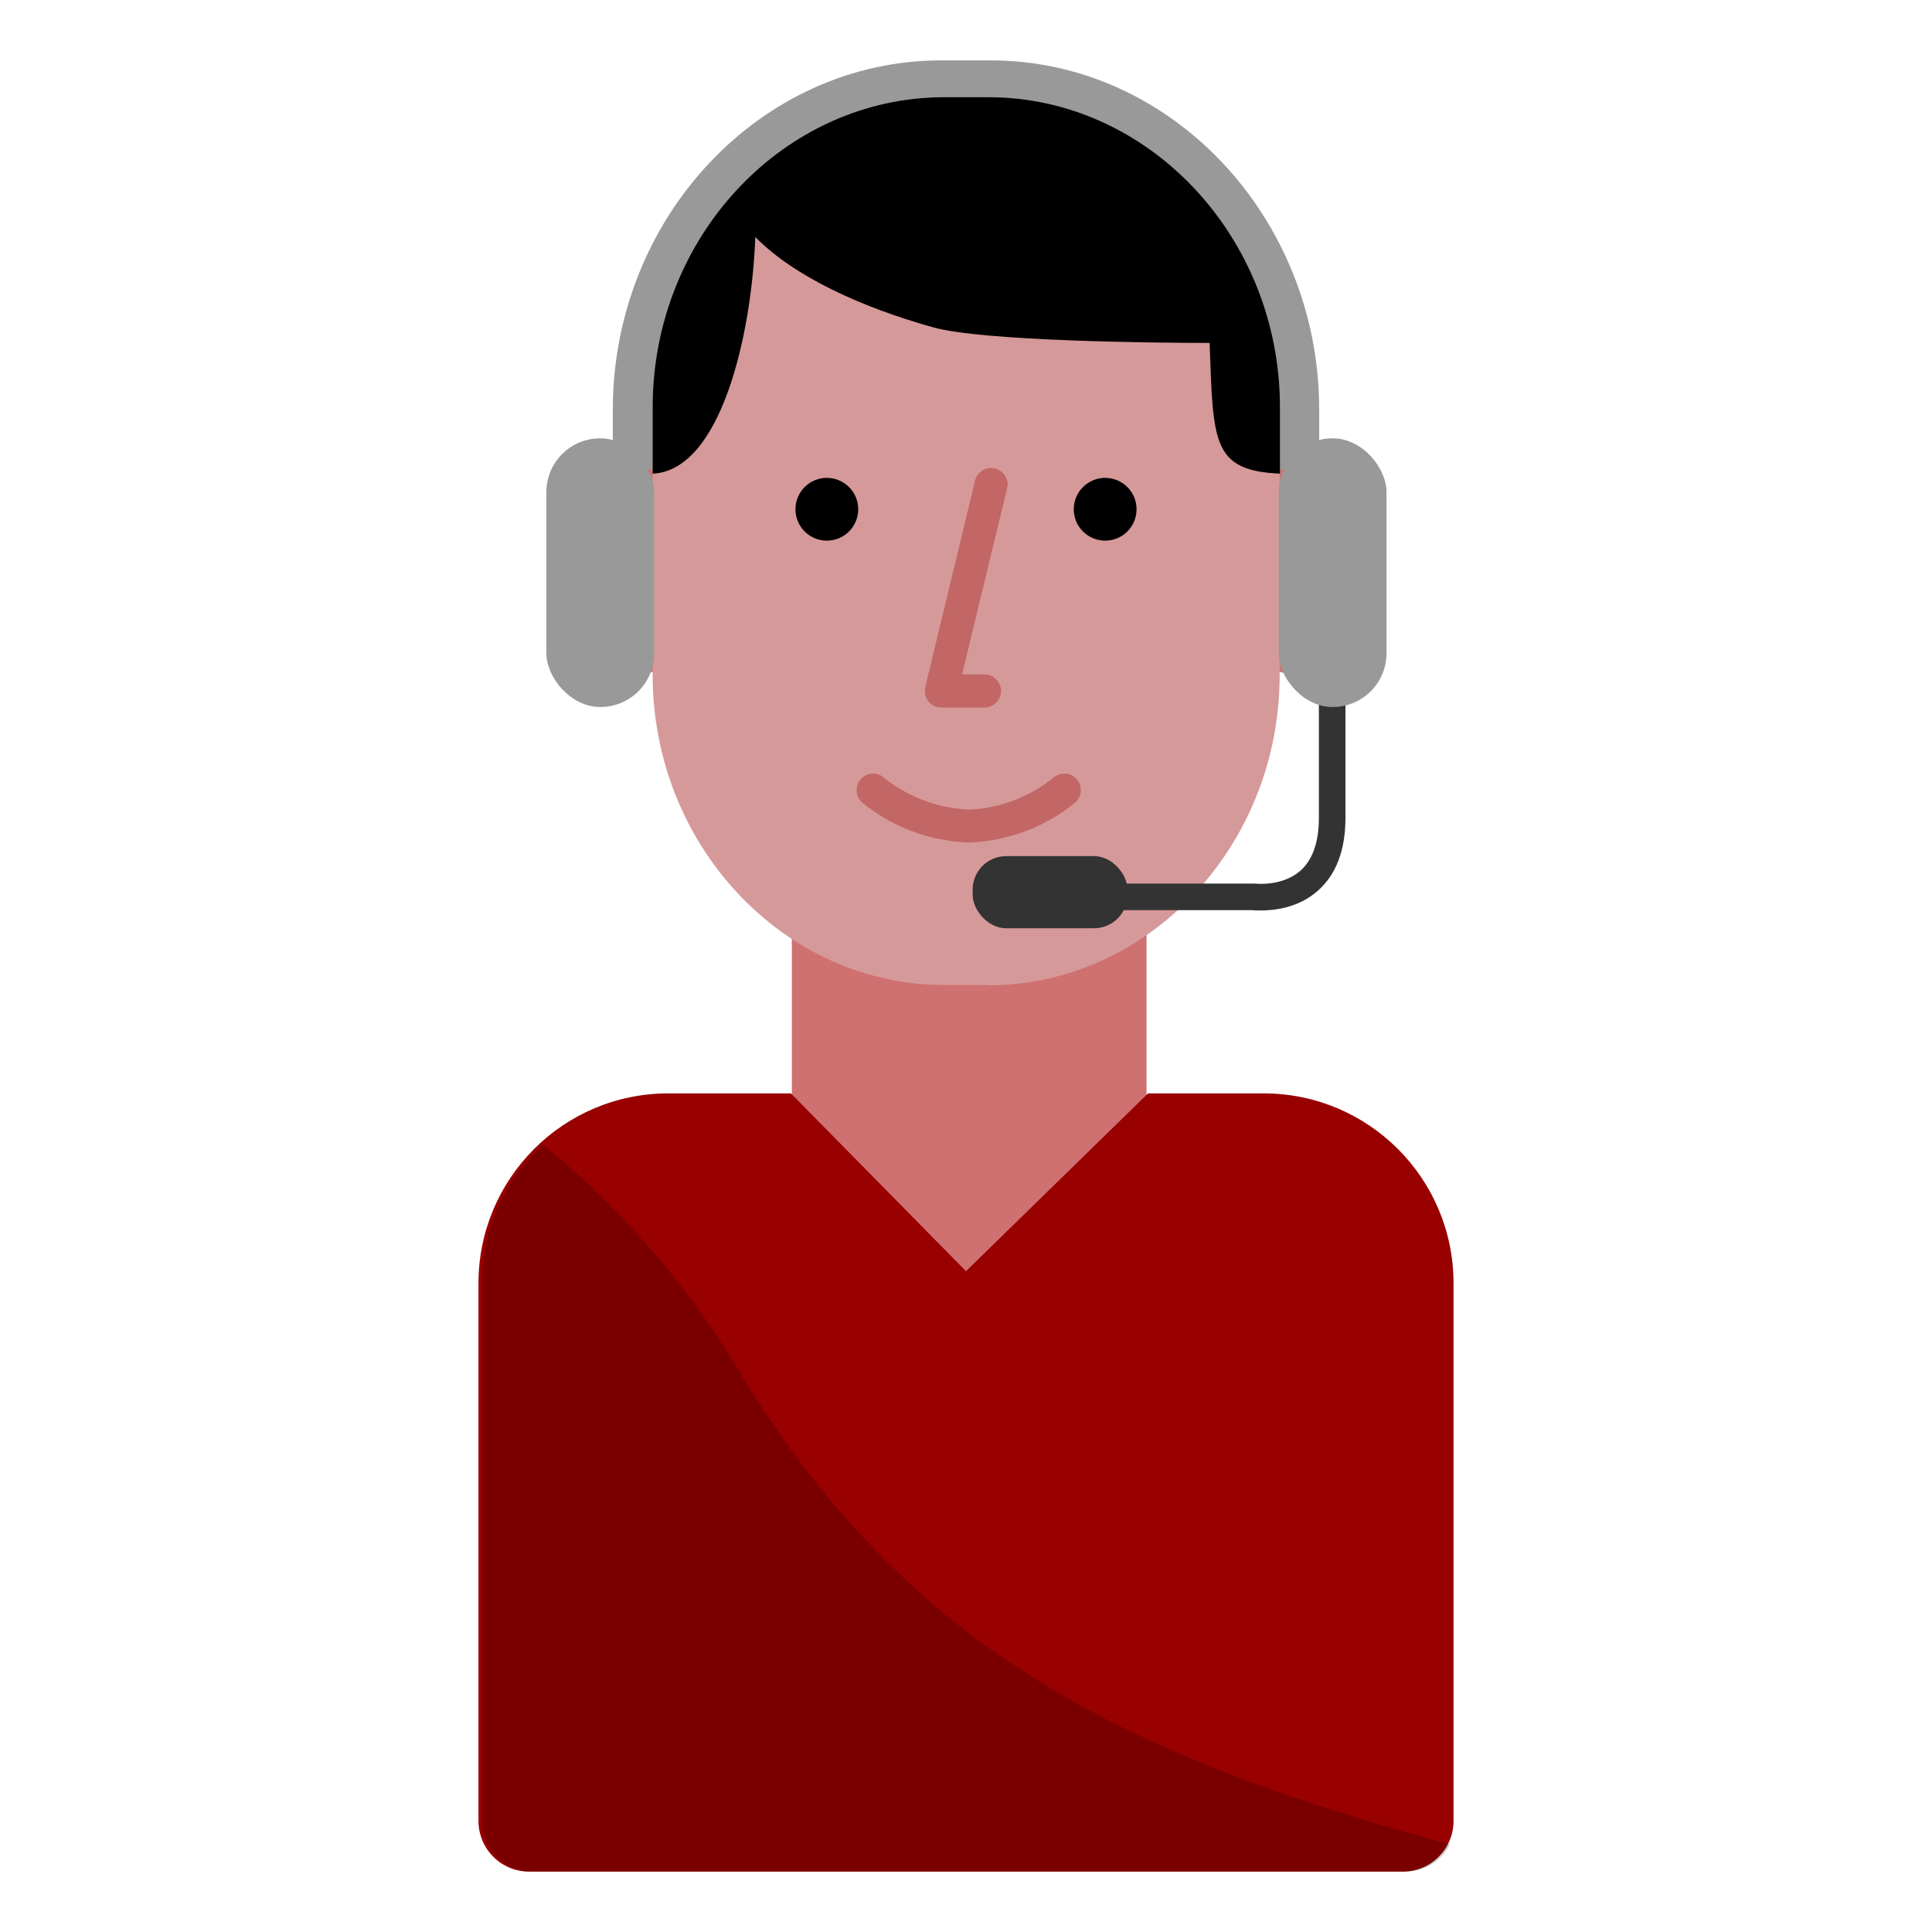
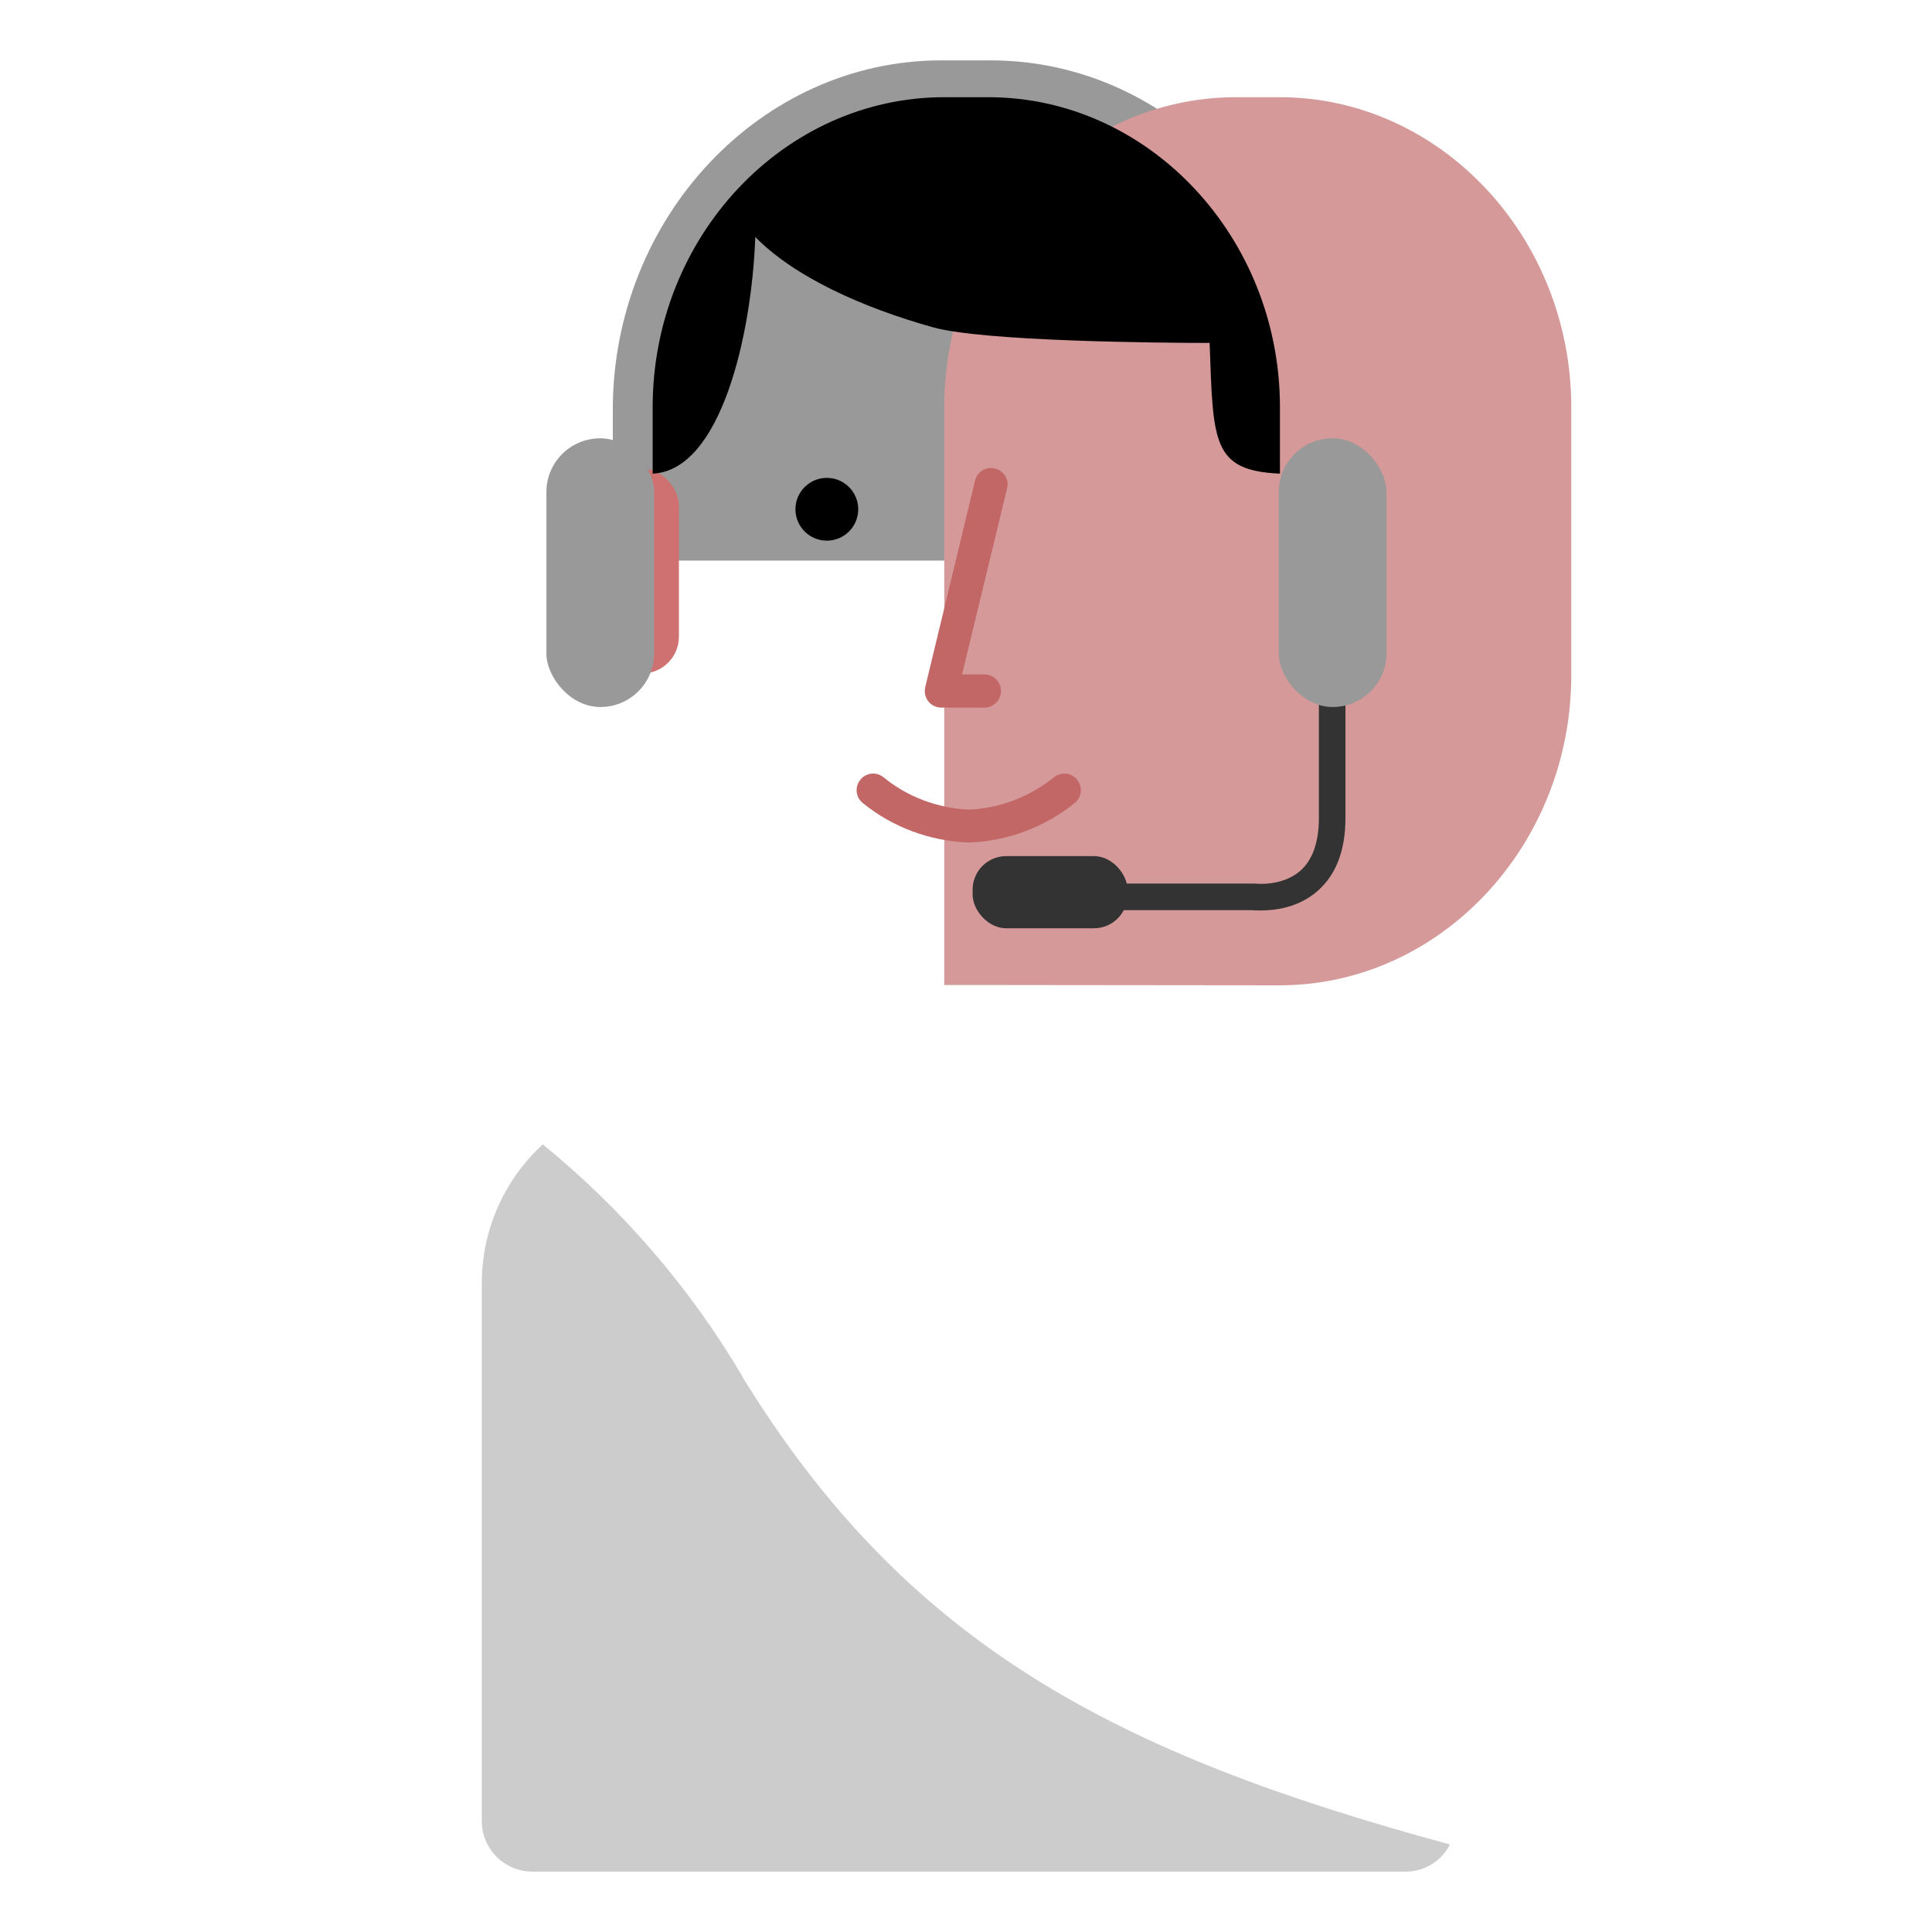
<svg xmlns="http://www.w3.org/2000/svg" id="Design_64_px" viewBox="0 0 64 64">
  <defs>
    <style>.cls-1{fill:#900;}.cls-2{fill:#999;}.cls-3{fill:#333;}.cls-4{fill:#cf7170;}.cls-5{fill:#c26666;}.cls-6{fill:#d69999;}.cls-7{isolation:isolate;opacity:.2;}</style>
  </defs>
  <path class="cls-2" d="M43.7,18.57v-5c0-6.36-4.9-11.57-10.88-11.57h-1.64c-5.98,0-10.88,5.21-10.88,11.57v5h23.4Z" />
  <g id="Neck">
-     <path class="cls-4" d="M37.98,39.87l-4.83,2.95c-.64,.39-1.45,.39-2.08,0l-4.84-2.96v-11.89h11.75v11.9Z" />
-   </g>
+     </g>
  <g id="Shirt">
-     <path class="cls-1" d="M22.14,36.22h4.06l5.8,5.89,6.03-5.89h3.83c3.47,0,6.29,2.81,6.29,6.29v17.81c0,.93-.75,1.68-1.68,1.68H17.53c-.93,0-1.68-.75-1.68-1.68v-17.81c0-3.47,2.81-6.29,6.29-6.29h0Z" />
-   </g>
+     </g>
  <g id="Shirt_shadow" class="cls-7">
    <path d="M24.59,45.59c-1.73-2.93-3.97-5.53-6.61-7.68-1.29,1.18-2.02,2.85-2.02,4.6v17.81c0,.93,.75,1.68,1.68,1.68h28.93c.62,0,1.18-.35,1.46-.9-11.14-3.02-18-6.64-23.45-15.51Z" />
  </g>
  <rect class="cls-4" x="19.87" y="15.52" width="2.62" height="6.79" rx="1.22" ry="1.22" />
  <rect class="cls-4" x="41.51" y="15.52" width="2.62" height="6.79" rx="1.22" ry="1.22" />
  <g id="Male_head">
-     <path class="cls-6" d="M32.73,32.63h-1.45c-5.31,0-9.66-4.62-9.66-10.27V13.49c0-5.65,4.35-10.27,9.66-10.27h1.45c5.31,0,9.66,4.62,9.66,10.27v8.88c0,5.65-4.35,10.27-9.66,10.27Z" />
+     <path class="cls-6" d="M32.73,32.63h-1.45V13.49c0-5.65,4.35-10.27,9.66-10.27h1.45c5.31,0,9.66,4.62,9.66,10.27v8.88c0,5.65-4.35,10.27-9.66,10.27Z" />
  </g>
  <g id="Left_eye">
    <circle cx="27.39" cy="16.87" r="1.04" />
  </g>
  <g id="Right_eye">
-     <circle cx="36.61" cy="16.87" r="1.04" />
-   </g>
+     </g>
  <path class="cls-5" d="M32.61,23.44h-1.43c-.17,0-.33-.08-.43-.21-.1-.13-.14-.3-.1-.47l1.65-6.84c.07-.29,.37-.48,.66-.4,.29,.07,.48,.37,.4,.66l-1.49,6.16h.74c.3,0,.55,.25,.55,.55s-.25,.55-.55,.55Z" />
  <g id="Male_hair">
    <path d="M32.73,3.22h-1.45c-5.31,0-9.66,4.62-9.66,10.27v2.2c2.25-.1,3.28-4.56,3.4-7.84,1.29,1.32,3.55,2.34,5.88,2.99,1.65,.47,7.52,.52,9.17,.52,.12,3.28,.07,4.23,2.33,4.33v-2.2c0-5.64-4.35-10.27-9.66-10.27Z" />
  </g>
  <path class="cls-5" d="M32.09,27.91s-.01,0-.02,0c-1.27-.05-2.51-.51-3.49-1.31-.24-.19-.27-.54-.08-.77,.19-.24,.54-.27,.77-.08,.79,.65,1.79,1.02,2.82,1.07,1.02-.04,2.02-.42,2.82-1.07,.24-.19,.58-.16,.77,.08,.19,.24,.16,.58-.08,.77-.98,.8-2.22,1.26-3.49,1.31,0,0-.01,0-.02,0Z" />
  <rect class="cls-3" x="32.22" y="28.36" width="5.13" height="2.39" rx="1.11" ry="1.11" />
  <path class="cls-3" d="M41.77,30.16c-.14,0-.24,0-.29-.01h-6.7v-.88h6.79s.89,.11,1.5-.42c.41-.36,.62-.95,.62-1.76v-4.78h.88v4.78c0,1.08-.31,1.89-.93,2.43-.64,.56-1.44,.64-1.87,.64Z" />
  <rect class="cls-2" x="18.1" y="14.52" width="3.57" height="8.9" rx="1.78" ry="1.78" />
  <rect class="cls-2" x="42.36" y="14.52" width="3.57" height="8.9" rx="1.78" ry="1.78" />
</svg>